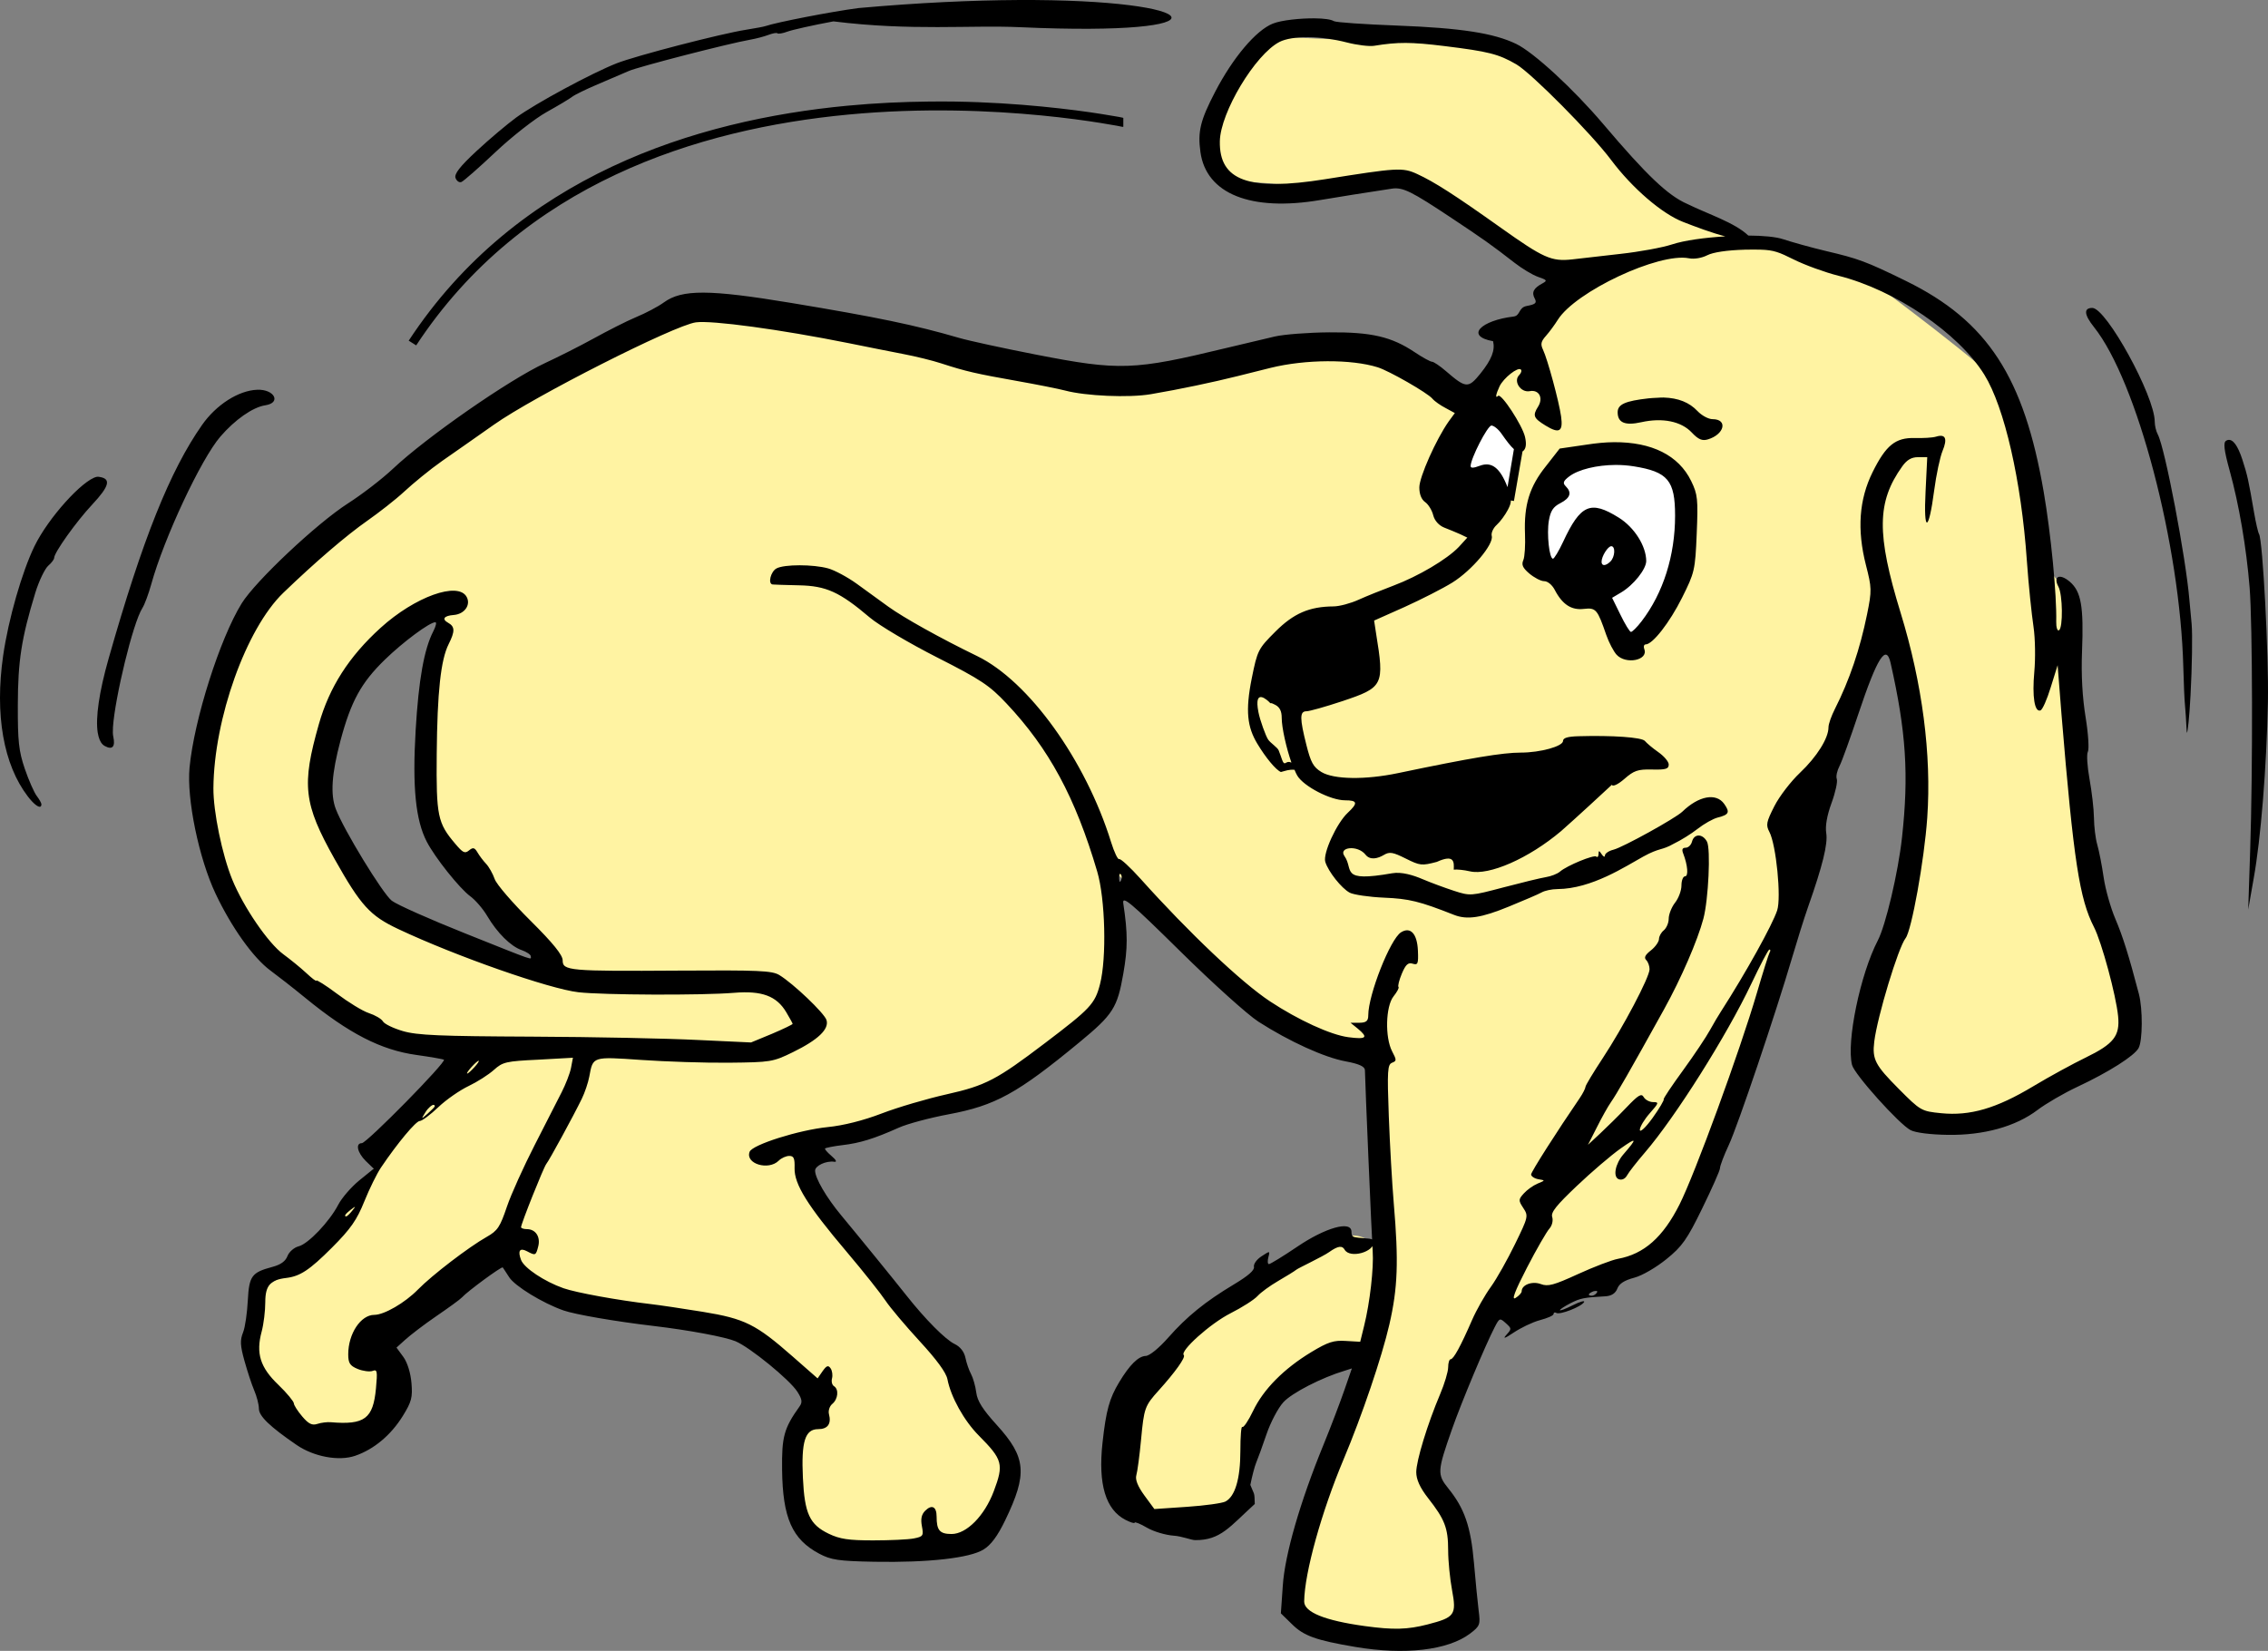
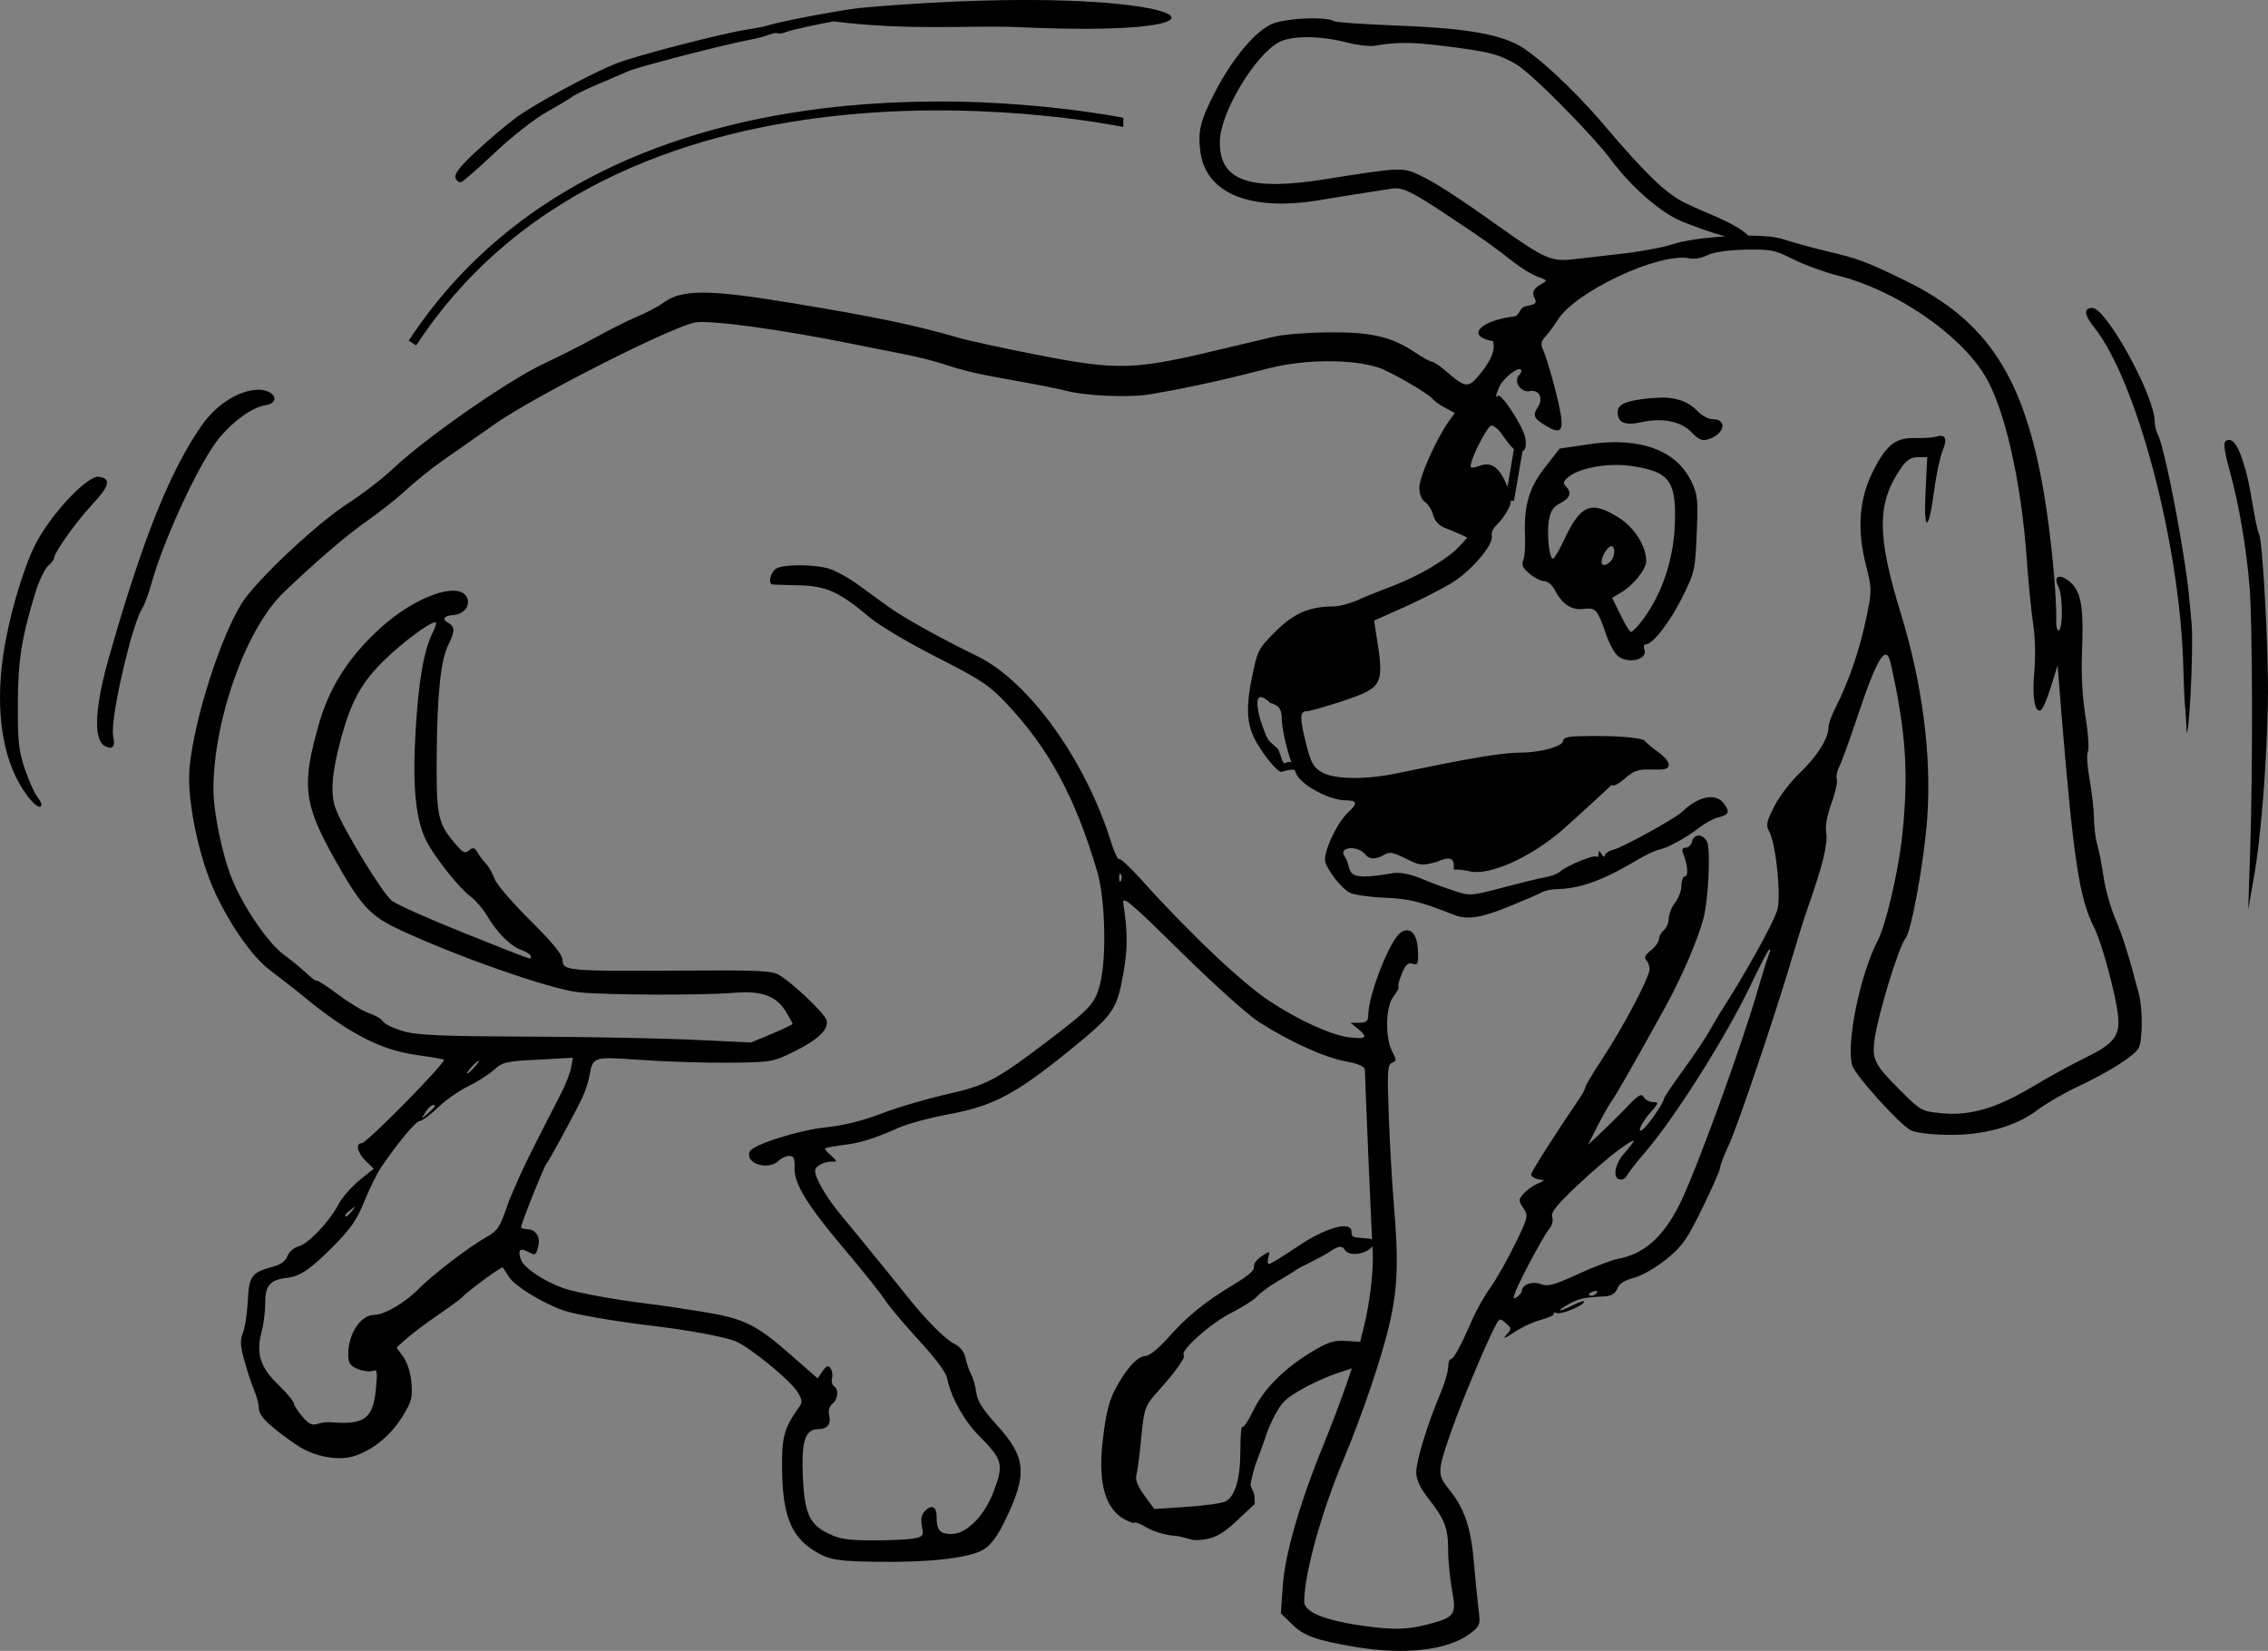
<svg xmlns="http://www.w3.org/2000/svg" xmlns:ns1="http://sodipodi.sourceforge.net/DTD/sodipodi-0.dtd" xmlns:ns2="http://www.inkscape.org/namespaces/inkscape" width="919.756" height="669.539" id="svg2" ns1:version="0.32" ns2:version="0.91 r13725" version="1.0" ns1:docname="dog-5.svg" ns2:output_extension="org.inkscape.output.svg.inkscape">
  <rect width="100%" height="100%" fill="#808080" stroke="none" />
  <defs id="defs4" />
  <ns1:namedview id="base" pagecolor="#ffffff" bordercolor="#666666" borderopacity="1.0" gridtolerance="10000" guidetolerance="10" objecttolerance="10" ns2:pageopacity="0.0" ns2:pageshadow="2" ns2:zoom="0.25722563" ns2:cx="-412.90516" ns2:cy="1119.1297" ns2:document-units="in" ns2:current-layer="layer1" width="8.5in" height="11in" units="in" showguides="true" ns2:guide-bbox="true" showgrid="false" fit-margin-top="0" fit-margin-left="0" fit-margin-right="0" fit-margin-bottom="0" />
  <g ns2:label="Layer 1" ns2:groupmode="layer" id="layer1" transform="translate(-96.139,3.352)">
    <g id="g4489" transform="translate(-1449.551,-177.23)">
-       <path ns2:connector-curvature="0" id="path4224" d="m 2058.944,188.626 -16.2,21.375 -6.188,23.175 8.325,13.95 34.425,2.475 32.288,-4.162 22.05,12.6 45.225,28.462 -4.95,12.938 -33.975,39.6 -45.562,-22.725 -84.938,13.275 -51.525,-8.438 -129.375,-24.188 -76.838,39.938 -99.9,78.975 -22.163,55.8 -0.675,42.413 18.562,40.612 45.225,33.75 39.038,13.613 1.012,9.45 -32.625,28.462 -5.963,15.75 -24.525,29.475 -17.887,11.588 -2.138,30.488 11.588,21.038 26.325,12.6 18.9,-15.75 -12.6,-26.325 55.8,-39.938 13.613,20.025 35.775,7.312 c 0,8e-5 -8.089,-10.446 45.225,6.975 4.123,1.347 29.475,27.788 29.475,27.788 l -5.287,22.05 4.275,35.775 52.538,7.425 22.163,-13.725 10.463,-25.312 c 0,1.1e-4 -29.402,-38.879 -28.35,-43.087 1.052,-4.208 -57.263,-70.537 -57.263,-70.537 l 1.462,-16.762 64.912,-18.675 53.888,-33.975 6.412,-55.688 26.325,26.212 37.8,34.763 26.325,7.312 15.863,10.575 c 1e-4,0 5.145,82.425 2.025,76.838 -6.313,-11.304 -15.412,-9.519 -15.412,-8.438 l -18.225,8.438 -48.375,31.5 -24.188,26.325 2.025,35.775 c 0,0 3.217,14.738 7.425,14.738 4.208,-7e-5 35.775,-2.138 35.775,-2.138 l 6.3,-31.5 22.05,-32.625 28.462,-1.125 -28.462,74.7 -5.175,27.45 17.887,9.45 30.488,4.162 22.05,-7.312 c 0,-7e-5 -5.254,-32.612 -3.15,-38.925 2.104,-6.313 -16.471,-21.144 -12.262,-24.3 4.208,-3.156 15.412,-43.087 15.412,-43.087 l 15.75,-27.337 c 0,-3e-5 15.777,4.169 21.038,1.012 5.261,-3.156 43.875,-22.05 43.875,-22.05 l 24.525,-49.5 36.9,-123.075 19.238,-64.237 11.25,-18.9 11.588,51.638 -3.15,51.525 -16.875,55.8 -0.675,24.413 c 0,0 25.942,23.89 30.15,22.837 4.208,-1.052 48.375,-15.75 48.375,-15.75 l 28.35,-22.05 -19.238,-70.2 -10.463,-83.475 3.825,-23.85 c 0,0 -12.673,-12.998 -13.725,-20.363 -1.052,-7.365 -13.95,-58.904 -13.95,-63.112 1e-4,-4.208 -53.663,-43.763 -53.663,-43.763 l -42.413,-14.062 -31.387,-11.25 -23.738,-21.375 -47.362,-47.25 -99.225,-4.275 z m -338.85,232.875 6.638,7.987 -7.763,35.212 -2.362,35.438 c 0,-7e-5 8.293,15.685 9.338,17.775 1.045,2.09 17.764,18.182 18.113,19.575 0.348,1.393 20.914,17.046 21.262,18.788 0.348,1.742 0.338,10.463 0.338,10.463 l -27.113,-6.638 -25.762,-11.137 -18.788,-13.275 -11.588,-25.762 -10.8,-19.8 17.438,-41.513 16.425,-17.1 14.625,-10.012 z" style="fill:#fff3a2;fill-opacity:1;fill-rule:evenodd;stroke:none;stroke-width:1px;stroke-linecap:butt;stroke-linejoin:miter;stroke-opacity:1" />
-       <path ns2:connector-curvature="0" id="path9077" d="m 2147.144,337.463 -14.963,30.712 25.425,7.65 4.162,-25.762 -14.625,-12.6 z m 66.938,22.387 -33.525,0.675 -1.688,0.675 -11.137,21.6 c 0,-3e-5 1.757,21.611 3.15,21.262 1.394,-0.348 28.238,17.1 28.238,17.1 l 5.513,13.838 12.6,-9.675 c 0,-1e-4 10.8,-20.185 10.8,-22.275 10e-5,-2.09 -1.8,-35.212 -1.8,-35.212 l -12.15,-7.987 z" style="fill:#ffffff;fill-opacity:1;fill-rule:evenodd;stroke:none;stroke-width:1px;stroke-linecap:butt;stroke-linejoin:miter;stroke-opacity:1" />
      <path ns2:connector-curvature="0" ns1:nodetypes="ccsssssssssssssssscsccssssssssssssccssssssssssssssssssssssscccssssssssssssscccsssssssssssssssssssssssssssssssssssscccssssscccssssssssssssssssssssssssssssccssscccscccsssssssssssssssssssssssssssssssssssssssssssssssssssssssssccssssccsssssscssssssssccsccssssssssccsssssccsssssssscccssssssssssscccssssssssssssssssssssssscccsssssssssssssssssssssssssssssssssssssssssssssssssscccssssssssssssssssssssssssssssssssssssssssssssscccssssssssssssssssssssssssssssssssssssscccsssssssssssssssssssssssssscccsssscccssssssccssssssssssscsssssssssssssssssssccsccssssssssssssscccsssscccsssssssssssssssccssssssssssccsssssssssssccssssssssccsccssccssscccsssscccccsssssssssssssccsssscccssssssssccsssssssssssssccssccsssssssssssscccsscsssssccsssccsssssssssssssssssscccssssssssssssssssssssssssscccsssccsssccsssccsssc" id="path2274" d="m 1958.257,173.888 c -18.005,0.103 -39.578,1.035 -64.463,3.263 -10.9,1.429 -33.106,5.744 -37.688,7.312 -0.713,0.244 -4.197,0.906 -7.763,1.462 -10.245,1.6 -44.689,10.535 -52.538,13.613 -10.211,4.004 -33.235,16.456 -40.837,22.05 -3.565,2.623 -10.744,8.637 -15.975,13.5 -6.993,6.5 -9.187,9.427 -8.55,11.025 0.477,1.195 1.483,1.91 2.362,1.575 0.88,-0.335 7.111,-5.799 13.838,-12.15 6.727,-6.351 16.065,-13.621 20.7,-16.2 4.635,-2.579 9.281,-5.35 10.35,-6.188 1.07,-0.838 5.715,-3.103 10.35,-5.062 4.635,-1.959 10.362,-4.403 12.6,-5.4 3.877,-1.727 40.537,-11.189 49.275,-12.713 2.281,-0.398 5.566,-1.253 7.312,-1.913 1.746,-0.66 3.382,-1.004 3.712,-0.675 0.331,0.329 2.171,0.035 4.05,-0.675 1.879,-0.71 10.294,-2.605 18.675,-4.162 31.809,3.943 55.36,1.436 75.825,2.362 86.873,3.932 76.784,-11.472 -1.238,-11.025 z m 120.713,7.425 c -5.949,-0.051 -13.541,0.723 -17.1,2.138 -6.859,2.727 -16.202,13.831 -23.4,27.675 -6.007,11.553 -7.115,16.086 -5.963,24.413 2.349,16.973 20.448,24.227 48.6,19.462 6.467,-1.094 19.334,-3.164 29.025,-4.612 4.485,-0.671 7.957,1.109 24.075,11.812 12.703,8.436 16.298,10.95 25.65,18.225 3.008,2.34 7.312,4.958 9.562,5.737 3.7,1.282 3.884,1.508 1.688,2.7 -3.492,1.895 -4.381,3.581 -3.038,6.075 0.972,1.805 0.353,2.364 -3.263,3.038 -3.37,0.628 -2.522,3.948 -5.287,4.275 -13.107,1.548 -19.953,7.905 -8.325,10.012 0.85,3.651 -0.535,7.381 -5.175,13.162 -4.917,6.041 -5.837,5.974 -14.062,-1.125 -2.342,-2.022 -4.86,-3.712 -5.513,-3.712 -0.652,8e-5 -3.763,-1.671 -6.975,-3.825 -9.446,-6.334 -17.605,-8.234 -34.763,-8.1 -8.321,0.065 -18.248,0.817 -22.05,1.688 -3.802,0.871 -12.487,2.925 -19.462,4.612 -37.834,9.156 -43.464,9.346 -77.513,2.7 -13.192,-2.575 -27.128,-5.605 -31.05,-6.75 -17.786,-5.191 -33.213,-8.394 -68.062,-14.175 -33.267,-5.518 -44.35,-5.549 -51.638,-0.225 -2.345,1.713 -7.389,4.36 -11.25,5.963 -3.861,1.602 -11.672,5.601 -17.438,8.775 -5.766,3.174 -14.584,7.586 -19.575,9.9 -14.624,6.78 -48.08,30.071 -61.538,42.75 -4.648,4.38 -12.89,10.648 -18.225,14.062 -12.828,8.211 -37.631,31.62 -43.2,40.612 -8.837,14.267 -19.291,47.143 -21.15,66.6 -1.211,12.67 3.786,36.84 10.575,51.188 6.421,13.57 15.259,26.008 22.275,31.163 2.738,2.012 9.071,6.94 14.062,11.025 17.748,14.525 30.802,21.194 45.112,23.175 5.853,0.81 10.876,1.726 11.137,1.913 1.177,0.839 -31.284,33.845 -33.3,33.862 -2.659,0.023 -1.822,3.825 1.575,7.2 l 3.263,3.15 -5.963,4.838 c -3.233,2.662 -7.022,7.06 -8.438,9.787 -3.544,6.831 -12.175,15.899 -16.087,16.875 -1.782,0.444 -3.843,2.221 -4.5,3.938 -0.807,2.109 -2.722,3.49 -6.075,4.388 -8.404,2.249 -9.482,3.6 -10.012,13.613 -0.262,4.96 -1.059,10.812 -1.913,12.938 -1.265,3.151 -1.202,5.285 0.562,11.588 1.191,4.251 2.934,9.598 3.938,11.925 1.003,2.327 1.913,5.725 1.913,7.425 0,3.037 4.41,7.278 15.3,14.738 6.958,4.767 17.074,6.669 23.738,4.388 7.613,-2.606 14.504,-8.374 19.35,-16.2 3.557,-5.744 3.966,-7.54 3.487,-13.275 -0.332,-3.98 -1.597,-8.251 -3.263,-10.575 l -2.812,-3.825 3.487,-3.15 c 1.933,-1.77 7.608,-6.148 12.6,-9.562 4.991,-3.415 9.749,-6.845 10.463,-7.65 2.094,-2.363 16.146,-12.7 16.538,-12.15 0.197,0.277 1.422,2.082 2.587,3.938 2.254,3.589 13.556,10.522 22.05,13.5 4.748,1.665 21.177,4.487 36.562,6.3 14.298,1.684 29.031,4.453 33.188,6.188 5.808,2.425 21.942,15.559 25.087,20.475 1.969,3.076 2.09,4.299 0.9,5.963 -6.364,8.899 -7.244,12.348 -7.088,25.65 0.23,19.62 4.104,28.273 15.075,34.087 4.713,2.498 7.729,3.001 22.387,3.263 21.861,0.39 38.576,-1.489 44.212,-4.95 2.998,-1.841 5.667,-5.381 8.775,-11.812 9.149,-18.933 8.579,-25.54 -3.375,-38.7 -5.726,-6.304 -7.896,-9.729 -8.325,-13.162 -0.32,-2.561 -1.317,-6.02 -2.138,-7.537 -0.82,-1.517 -1.811,-4.399 -2.25,-6.525 -0.511,-2.481 -2.115,-4.539 -4.388,-5.625 -3.741,-1.789 -11.893,-10.018 -19.462,-19.575 -5.489,-6.929 -18.889,-23.403 -26.55,-32.625 -6.012,-7.238 -10.575,-15.054 -10.575,-18.113 -10e-5,-2 4.473,-4.087 7.763,-3.6 1.207,0.179 0.799,-0.722 -1.125,-2.362 -1.706,-1.454 -2.866,-2.784 -2.587,-3.038 0.279,-0.254 3.463,-0.923 7.088,-1.35 6.941,-0.817 12.648,-2.523 22.837,-7.088 3.398,-1.522 12.482,-3.972 20.137,-5.4 18.96,-3.538 27.883,-8.43 52.987,-29.137 13.768,-11.357 15.457,-14.026 17.887,-27.9 1.822,-10.401 1.839,-16.268 0,-28.462 -0.508,-3.371 2.657,-0.782 23.175,19.462 13.031,12.858 27.26,25.667 31.613,28.462 12.526,8.045 26.764,14.506 35.325,16.087 5.667,1.047 7.857,2.144 7.875,3.6 0.061,4.871 2.774,68.223 3.15,73.463 0.474,6.611 -1.123,20.811 -3.487,30.262 l -1.575,6.412 -5.85,-0.338 c -4.847,-0.322 -7.207,0.424 -13.95,4.5 -11.201,6.771 -19.463,15.144 -23.625,23.85 -1.937,4.052 -3.935,6.975 -4.388,6.525 -0.453,-0.45 -0.787,3.865 -0.787,9.675 0,11.34 -2.131,18.548 -6.075,20.587 -1.308,0.677 -8.259,1.641 -15.525,2.138 l -13.275,0.9 -4.05,-5.513 c -2.711,-3.719 -3.785,-6.466 -3.263,-8.213 0.429,-1.432 1.304,-7.91 1.913,-14.4 1.209,-12.877 1.482,-13.69 7.2,-20.025 6.52,-7.224 11.006,-13.413 10.125,-14.287 -1.657,-1.647 10.77,-12.825 19.012,-16.988 4.635,-2.341 9.56,-5.486 10.912,-6.975 1.353,-1.489 5.054,-4.17 8.325,-6.075 3.271,-1.905 6.701,-4.006 7.425,-4.612 0.724,-0.607 10.765,-5.341 13.229,-7.094 3.82,-2.716 5.396,-2.672 6.328,-1.015 2.099,3.728 12.192,0.951 11.784,-3.26 -0.141,-1.453 -2.424,-1.172 -6.075,-1.575 -2.169,-0.239 -2.925,-0.342 -2.925,-2.362 0,-4.964 -11.055,-1.401 -21.779,5.856 -5.844,3.954 -11.144,7.2 -11.7,7.2 -0.556,0 -0.62,-1.31 -0.225,-2.812 0.706,-2.682 0.617,-2.57 -2.812,-0.338 -1.933,1.259 -3.274,3.13 -3.038,4.275 0.285,1.383 -2.438,3.694 -8.1,7.088 -11.705,7.016 -19.154,13.082 -26.663,21.6 -3.727,4.228 -7.546,7.364 -9.113,7.425 -3.016,0.118 -6.523,3.581 -10.8,10.688 -3.928,6.527 -5.304,11.346 -6.75,24.637 -1.822,16.753 1.282,27.024 9.338,31.163 2.033,1.045 3.712,1.568 3.712,1.125 0,-0.442 2.276,0.454 4.95,2.025 2.674,1.571 7.558,3.034 10.912,3.263 3.355,0.229 7.064,1.785 8.662,1.8 10.368,0.097 14.055,-5.47 24.184,-14.655 -0.143,-5.113 -0.086,-3.332 -1.797,-7.733 0.702,-3.543 1.754,-7.583 2.362,-9 0.608,-1.417 2.521,-6.635 4.162,-11.475 1.642,-4.839 4.697,-10.673 6.862,-13.05 3.45,-3.786 15.5,-9.987 24.975,-12.825 l 2.812,-0.9 -3.038,8.775 c -1.669,4.821 -5.505,14.947 -8.55,22.387 -9.441,23.066 -15.606,44.423 -16.425,56.925 l -0.787,11.25 4.5,4.388 c 4.758,4.728 9.625,6.512 25.65,9.225 20.025,3.39 37.581,1.385 46.575,-5.4 4.084,-3.081 4.212,-3.706 3.487,-9.338 -0.422,-3.282 -1.26,-12.022 -1.913,-19.462 -1.291,-14.731 -3.877,-22.026 -10.35,-30.038 -4.637,-5.74 -4.519,-7.023 1.462,-24.075 3.894,-11.1 13.626,-34.293 17.325,-41.4 1.948,-3.743 2.083,-3.749 4.5,-1.575 2.4,2.158 2.404,2.306 0.225,4.725 -1.587,1.76 -0.675,1.515 2.925,-0.9 2.845,-1.909 7.649,-4.255 10.688,-5.062 3.038,-0.807 5.513,-1.872 5.513,-2.475 -1e-4,-0.603 0.487,-0.841 1.125,-0.45 1.425,0.875 10.05,-2.458 11.25,-4.388 0.48,-0.771 -1.573,-0.246 -4.5,1.238 -2.927,1.484 -5.287,2.376 -5.287,2.025 -10e-5,-0.351 1.961,-1.623 4.275,-2.812 3.976,-2.043 5.481,-2.325 14.175,-2.812 2.433,-0.136 4.084,-1.179 4.838,-3.15 0.768,-2.006 2.872,-3.327 6.862,-4.388 3.278,-0.871 8.91,-4.187 13.05,-7.537 6.353,-5.142 8.328,-7.901 14.512,-20.587 3.92,-8.041 7.2,-15.36 7.2,-16.312 8e-4,-0.953 1.609,-5.198 3.6,-9.45 3.563,-7.607 18.982,-53.247 25.65,-75.938 1.874,-6.377 4.777,-15.74 6.525,-20.7 5.796,-16.448 8.031,-25.415 7.312,-29.812 -0.452,-2.766 0.296,-7.132 2.138,-12.15 1.577,-4.298 2.546,-8.73 2.138,-9.787 -0.408,-1.057 0.134,-3.384 1.125,-5.287 0.99,-1.904 4.398,-11.429 7.65,-21.15 7.673,-22.936 11.259,-28.498 13.05,-20.587 6.28,27.741 7.437,45.338 4.612,70.875 -1.576,14.253 -6.623,35.545 -9.787,41.625 -7.141,13.722 -12.819,41.183 -10.463,50.513 0.966,3.826 19.09,24.012 23.738,26.438 2.02,1.054 8.066,1.814 15.188,1.913 14.495,0.2 27.421,-3.36 36.337,-10.125 3.321,-2.52 10.57,-6.753 16.087,-9.338 12.852,-6.02 23.164,-12.597 24.863,-15.75 1.639,-3.044 1.715,-15.829 0.113,-21.938 -4.088,-15.586 -6.54,-23.417 -9.562,-30.488 -1.883,-4.406 -4.026,-11.957 -4.725,-16.762 -0.699,-4.806 -1.859,-10.8 -2.587,-13.275 -0.728,-2.475 -1.312,-7.365 -1.35,-10.912 -0.038,-3.547 -0.884,-10.672 -1.8,-15.75 -0.915,-5.078 -1.236,-10.029 -0.675,-11.025 0.561,-0.996 0.192,-7.27 -0.9,-13.95 -1.303,-7.968 -1.84,-17.139 -1.462,-26.663 0.724,-18.276 -0.347,-24.416 -4.95,-28.35 -4.081,-3.488 -6.922,-2.263 -4.612,2.025 1.726,3.205 1.9,16.634 0.225,17.663 -0.663,0.407 -1.177,-1.173 -1.125,-3.487 0.25,-10.941 -2.165,-35.643 -5.062,-52.538 -7.998,-46.632 -22.78,-69.404 -55.8,-85.612 -16.419,-8.06 -19.53,-9.111 -32.4,-12.15 -6.298,-1.487 -14.146,-3.707 -17.55,-4.838 -2.846,-0.945 -8.099,-1.435 -14.062,-1.462 -5.534,-5.293 -16.252,-8.643 -24.75,-12.825 -7.819,-3.402 -16.375,-11.513 -34.087,-32.4 -12.028,-14.184 -28.184,-29.078 -35.325,-32.513 -9.08,-4.368 -22.384,-6.443 -48.263,-7.425 -13.192,-0.501 -24.798,-1.273 -25.65,-1.8 -1.138,-0.704 -4.08,-1.094 -7.65,-1.125 z m -2.7,7.65 c 4.922,0.048 10.508,0.81 15.637,2.138 4.113,1.064 9.11,1.663 11.025,1.35 9.692,-1.581 15.028,-1.557 28.575,0.113 17.745,2.188 21.884,3.201 29.137,7.425 6.057,3.527 30.48,28.165 38.362,38.7 8.638,11.543 20.708,21.892 29.25,25.2 5.032,1.949 11.676,4.473 17.1,5.85 -8.294,0.495 -16.616,1.619 -21.6,3.263 -3.922,1.294 -13.325,3 -20.812,3.825 -7.488,0.825 -16.348,1.879 -19.688,2.25 -8.442,0.938 -11.706,-0.594 -28.913,-12.825 -18.76,-13.336 -26.964,-18.607 -33.975,-21.825 -5.918,-2.716 -8.134,-2.523 -37.35,2.138 -30.959,4.939 -42.932,0.557 -42.638,-15.412 0.216,-11.682 14.345,-35.217 24.188,-40.275 2.519,-1.294 6.778,-1.96 11.7,-1.913 z m -153.9,26.1 c -10.465,0.106 -21.567,0.597 -33.075,1.688 -61.376,5.818 -133.925,28.381 -177.863,95.287 l 3.038,1.913 c 43.144,-65.698 114.389,-87.839 175.162,-93.6 30.387,-2.88 58.116,-1.627 78.3,0.338 10.092,0.982 18.257,2.122 23.962,3.038 2.853,0.458 5.108,0.843 6.638,1.125 0.765,0.141 1.278,0.26 1.688,0.338 0.205,0.039 0.441,0.09 0.562,0.113 0.06,0.011 0.06,-0.008 0.113,0 0.026,0.004 0.074,-0.005 0.113,0 0.039,0.005 0.221,0 0.225,0 l 0,-3.6 c -0.097,-0.018 -0.181,-0.083 -0.338,-0.113 -0.408,-0.077 -0.912,-0.195 -1.688,-0.338 -1.55,-0.286 -3.866,-0.662 -6.75,-1.125 -5.768,-0.926 -14.01,-2.047 -24.188,-3.038 -10.177,-0.991 -22.294,-1.827 -35.663,-2.025 -3.342,-0.05 -6.749,-0.035 -10.238,0 z m 330.863,60.075 c 2.65,-0.069 4.78,-0.048 6.525,0 5.235,0.144 7.447,1.024 13.275,3.938 4.603,2.301 12.792,5.272 18.225,6.638 23.005,5.783 48.711,23.252 59.175,40.163 8.17,13.203 14.972,43.043 17.212,75.263 0.69,9.92 1.97,22.01 2.7,26.887 0.73,4.877 0.808,13.066 0.338,18.225 -0.934,10.238 0.107,16.534 2.475,15.75 0.831,-0.275 2.663,-4.425 4.162,-9.338 l 2.812,-9 1.575,20.025 c 4.921,59.533 7.329,74.813 13.162,86.175 3.13,6.096 8.957,27.694 9.787,36.112 0.793,8.048 -1.708,11.254 -13.275,16.875 -4.855,2.359 -14.376,7.516 -21.15,11.588 -14.984,9.005 -25.638,12.086 -37.35,10.912 -8.019,-0.804 -8.335,-0.973 -17.212,-9.9 -9.543,-9.596 -10.78,-11.92 -9.9,-19.125 1.239,-10.143 9.742,-38.209 12.713,-41.962 2.393,-3.024 7.565,-31.5 8.775,-48.825 1.794,-25.681 -2.01,-54.493 -10.8,-83.138 -9.821,-32.003 -9.659,-44.979 0.675,-59.4 1.912,-2.668 3.784,-3.712 6.412,-3.712 l 3.712,0 -0.675,13.838 c -0.888,17.049 1.233,16.835 3.487,-0.338 0.837,-6.377 2.389,-13.597 3.375,-15.975 2.127,-5.128 1.221,-7.018 -2.587,-5.85 -1.524,0.468 -5.408,0.643 -8.662,0.562 -7.824,-0.193 -11.677,2.893 -17.1,13.838 -5.484,11.068 -6.37,23.324 -2.7,37.688 2.343,9.171 2.445,10.242 0.45,20.025 -2.86,14.025 -7.123,26.65 -13.05,38.362 -1.356,2.679 -2.587,6.002 -2.587,7.425 0,4.391 -4.667,11.9 -11.588,18.45 -3.637,3.442 -8.312,9.488 -10.35,13.5 -3.28,6.455 -3.513,7.635 -2.025,10.463 2.761,5.248 4.87,26.657 3.15,31.837 -1.969,5.927 -12.642,25.194 -22.837,41.062 -0.884,1.376 -2.895,4.681 -4.388,7.425 -1.493,2.744 -6.384,10.093 -10.912,16.312 -4.528,6.219 -8.126,11.563 -7.875,11.812 0.251,0.249 -1.706,3.65 -4.5,7.537 -2.863,3.983 -5.175,6.073 -5.175,4.838 0,-1.206 1.837,-4.245 4.05,-6.75 3.671,-4.155 3.779,-4.5 1.35,-4.5 -1.465,4e-5 -3.207,-0.927 -3.825,-2.025 -0.919,-1.632 -2.145,-0.894 -6.975,4.162 -3.248,3.401 -8.134,8.207 -10.8,10.688 l -4.838,4.5 3.6,-7.088 c 1.953,-3.897 4.489,-8.466 5.737,-10.238 2.217,-3.146 7.545,-12.408 21.488,-37.575 7.014,-12.66 13.607,-27.927 15.975,-36.788 2.047,-7.661 3.035,-28.355 1.462,-31.275 -1.772,-3.289 -5.206,-3.303 -6.075,0 -0.373,1.417 -1.525,2.475 -2.587,2.475 -1.31,-3e-5 -1.607,0.721 -1.012,2.25 1.882,4.834 2.226,9.338 0.787,9.338 -0.802,-7e-5 -1.462,1.682 -1.462,3.712 0,2.03 -1.161,5.173 -2.587,6.975 -1.426,1.802 -2.587,4.775 -2.587,6.525 0,1.75 -0.956,3.843 -2.025,4.725 -1.07,0.882 -1.913,2.436 -1.913,3.487 -1e-4,1.051 -1.429,3.179 -3.263,4.612 -2.371,1.853 -2.9,2.956 -1.913,3.938 0.764,0.759 1.35,2.438 1.35,3.712 0,3.242 -10.682,23.459 -19.012,36.112 -3.836,5.827 -6.975,11.027 -6.975,11.588 0,0.561 -1.048,2.693 -2.362,4.612 -9.028,13.184 -19.688,29.869 -19.688,30.938 0,0.702 1.321,1.635 2.925,1.913 2.906,0.502 2.891,0.435 -0.338,1.8 -1.783,0.754 -4.208,2.499 -5.513,3.938 -2.234,2.465 -2.274,2.856 -0.225,5.963 2.111,3.202 1.986,3.646 -3.375,14.625 -3.036,6.218 -7.399,14.032 -9.787,17.325 -2.389,3.293 -5.845,9.352 -7.65,13.5 -4.638,10.66 -7.501,15.862 -8.662,15.863 -0.551,-3e-5 -1.012,1.47 -1.012,3.263 0,1.793 -1.479,6.702 -3.263,10.912 -5.159,12.18 -9.675,27.02 -9.675,31.613 0,2.929 1.455,6.257 4.838,10.575 6.705,8.557 8.1,12.044 8.1,21.15 0,4.314 0.734,11.552 1.575,16.087 1.863,10.047 1.159,11.099 -9.9,13.95 -8.189,2.112 -13.867,2.258 -25.425,0.675 -16.285,-2.231 -24.688,-5.654 -24.637,-10.012 0.134,-11.638 7.101,-36.509 15.975,-57.6 7.475,-17.765 15.5,-41.379 18.562,-54.675 3.43,-14.895 3.797,-25.649 1.8,-49.05 -0.696,-8.149 -1.601,-24.135 -2.025,-35.55 -0.682,-18.391 -0.511,-20.89 1.35,-21.6 1.908,-0.727 1.808,-1.139 0,-4.612 -2.949,-5.667 -2.63,-18.242 0.562,-22.275 1.403,-1.772 2.368,-3.485 2.025,-3.825 -0.342,-0.341 0.245,-2.772 1.35,-5.4 1.549,-3.683 2.551,-4.629 4.388,-4.05 2.104,0.664 2.365,0.079 2.138,-5.287 -0.292,-6.881 -3.02,-9.834 -6.862,-7.425 -4.365,2.735 -13.275,25.337 -13.275,33.638 0,2.297 -0.778,3.004 -3.6,3.038 l -3.6,0 2.925,2.362 c 4.396,3.644 3.592,4.465 -3.825,3.487 -7.178,-0.946 -20.298,-6.975 -31.725,-14.512 -11.57,-7.631 -32.974,-27.918 -52.425,-49.612 -4.346,-4.848 -8.261,-8.416 -8.775,-8.1 -0.514,0.316 -2.009,-2.82 -3.263,-6.862 -10.317,-33.265 -33.406,-65.336 -54.337,-75.487 -14.974,-7.262 -29.863,-15.598 -36,-20.025 -3.146,-2.269 -8.846,-6.421 -12.713,-9.225 -3.866,-2.804 -9.148,-5.596 -11.7,-6.3 -6.064,-1.674 -17.745,-1.691 -20.925,0 -2.395,1.273 -3.611,6.279 -1.575,6.525 0.535,0.065 5.339,0.225 10.688,0.338 11.02,0.232 16.423,2.647 28.688,13.05 3.808,3.23 16.094,10.493 27.337,16.2 17.879,9.076 21.25,11.372 28.125,18.675 17.189,18.259 27.912,38.04 36.788,68.175 3.273,11.115 3.869,35.011 1.125,45.675 -2.057,7.996 -3.928,9.931 -22.275,23.85 -19.554,14.835 -23.968,17.238 -39.938,20.812 -7.874,1.763 -19.747,5.238 -26.325,7.763 -7.533,2.891 -15.597,4.889 -21.825,5.513 -11.75,1.177 -30.616,7.143 -31.725,10.012 -1.879,4.867 7.63,7.756 11.812,3.6 1.069,-1.063 2.991,-1.913 4.275,-1.913 1.864,8e-5 2.241,1.016 2.138,4.95 -0.173,6.556 5.337,15.319 21.15,33.975 6.843,8.073 13.893,17.001 15.75,19.8 1.857,2.799 8.102,10.191 13.838,16.425 6.858,7.453 10.729,12.7 11.25,15.412 1.381,7.184 6.734,16.82 12.713,22.837 9.722,9.786 10.205,11.646 6.075,22.613 -3.762,9.99 -11.059,17.325 -17.1,17.325 -4.844,1.1e-4 -6.075,-1.505 -6.075,-7.088 0,-4.026 -1.953,-5.006 -4.612,-2.362 -1.531,1.521 -1.905,3.357 -1.35,6.3 0.726,3.845 0.522,4.198 -3.263,4.95 -2.243,0.446 -9.72,0.788 -16.538,0.787 -9.945,8e-5 -13.482,-0.527 -18,-2.7 -7.755,-3.73 -9.78,-8.177 -10.463,-22.725 -0.685,-14.611 0.852,-19.688 6.188,-19.688 3.862,4e-5 5.428,-2.12 4.388,-6.075 -0.359,-1.364 0.226,-3.235 1.35,-4.162 2.343,-1.933 2.741,-5.931 0.675,-7.2 -0.775,-0.476 -1.119,-1.891 -0.787,-3.15 0.332,-1.259 0.095,-3.086 -0.562,-4.05 -0.954,-1.399 -1.636,-1.179 -3.263,1.125 l -2.025,2.925 -10.125,-8.887 c -14.909,-13.076 -19.297,-15.304 -36.45,-18.113 -8.095,-1.325 -17.697,-2.735 -21.262,-3.15 -13.146,-1.529 -30.051,-4.603 -35.212,-6.412 -7.711,-2.703 -15.965,-8.196 -17.212,-11.475 -1.432,-3.763 -0.511,-5.076 2.475,-3.487 3.361,1.787 3.547,1.748 4.5,-2.025 0.978,-3.873 -1.068,-6.975 -4.612,-6.975 -1.339,8e-5 -2.362,-0.406 -2.362,-0.787 -10e-5,-1.367 9.154,-24.312 10.238,-25.65 1.22,-1.506 10.924,-19.314 14.4,-26.438 1.21,-2.48 2.578,-6.52 3.038,-9 1.52,-8.194 1.139,-8.126 21.038,-6.75 9.905,0.685 25.896,1.226 35.55,1.125 16.948,-0.177 17.854,-0.297 25.988,-4.275 10.186,-4.983 14.791,-9.361 13.613,-13.05 -0.896,-2.806 -13.484,-14.805 -19.125,-18.225 -2.965,-1.798 -8.425,-2.011 -40.837,-1.8 -44.517,0.29 -47.025,0.061 -47.025,-4.162 0,-2.151 -3.854,-6.957 -13.05,-16.087 -7.177,-7.127 -13.739,-14.669 -14.512,-16.875 -0.774,-2.206 -2.347,-4.992 -3.487,-6.188 -1.141,-1.196 -2.7,-3.263 -3.487,-4.612 -1.188,-2.035 -1.84,-2.146 -3.487,-0.787 -1.671,1.378 -2.497,0.853 -5.513,-2.7 -7.183,-8.465 -7.766,-11.218 -7.537,-36.45 0.227,-25.083 1.625,-38.151 4.838,-44.55 2.624,-5.226 2.567,-7.11 -0.225,-8.662 -2.663,-1.481 -1.658,-2.857 2.25,-3.15 4.383,-0.328 7.041,-4.057 5.287,-7.312 -3.461,-6.427 -21.02,-0.078 -34.875,12.488 -12.896,11.695 -20.811,24.101 -25.087,39.15 -7.008,24.664 -6.242,32.148 6.412,54.675 10.624,18.914 14.383,22.984 25.762,28.35 23.517,11.089 61.435,24.332 73.125,25.65 9.99,1.127 49.828,1.317 63.112,0.225 11.241,-0.924 17.22,1.256 21.15,7.875 1.416,2.385 2.587,4.491 2.587,4.725 0,0.234 -3.801,2.092 -8.438,4.05 l -8.438,3.487 -21.712,-1.012 c -11.944,-0.605 -42.092,-1.242 -67.05,-1.35 -37.417,-0.162 -46.612,-0.547 -52.425,-2.25 -3.877,-1.136 -7.515,-2.899 -8.1,-3.938 -0.585,-1.039 -3.185,-2.538 -5.737,-3.375 -2.553,-0.837 -8.365,-4.436 -12.938,-7.875 -4.573,-3.439 -8.325,-5.753 -8.325,-5.287 0,0.465 -1.845,-0.994 -4.162,-3.15 -2.317,-2.156 -6.478,-5.518 -9.225,-7.537 -6.161,-4.53 -16.128,-19.081 -20.7,-30.262 -4.115,-10.063 -7.725,-27.659 -7.65,-37.125 0.222,-28.126 13.249,-64.667 28.35,-79.2 13.213,-12.716 25.587,-23.294 34.087,-29.25 4.551,-3.188 11.356,-8.464 14.963,-11.812 3.607,-3.349 10.463,-8.992 15.3,-12.375 4.837,-3.383 14.321,-9.983 21.038,-14.738 16.181,-11.455 73.111,-40.311 81.9,-41.513 6.479,-0.886 33.995,2.82 61.987,8.438 7.131,1.431 17.058,3.443 22.05,4.388 4.991,0.945 11.959,2.657 15.525,3.825 9.878,3.235 14.303,4.213 30.488,7.088 8.2,1.456 17.099,3.219 19.8,3.938 8.207,2.183 25.73,2.978 34.65,1.462 11.777,-2.001 25.191,-4.836 35.1,-7.312 4.635,-1.159 10.648,-2.671 13.5,-3.375 14.135,-3.49 32.715,-3.579 43.425,-0.225 4.64,1.453 20.209,10.374 22.163,12.713 0.907,1.086 3.361,2.777 5.4,3.825 l 3.712,2.025 -2.475,3.375 c -5.116,7.255 -11.925,22.561 -11.925,26.775 0,2.768 0.851,4.895 2.362,5.963 1.311,0.926 2.771,3.315 3.263,5.287 0.555,2.231 2.305,4.189 4.5,5.062 1.942,0.773 4.909,1.954 6.525,2.7 l 2.812,1.35 -3.487,3.825 c -4.84,5.035 -16.389,11.849 -26.438,15.637 -4.542,1.713 -10.966,4.277 -14.175,5.737 -3.209,1.461 -7.767,2.685 -10.125,2.7 -9.853,0.065 -16.212,2.819 -23.625,10.238 -6.947,6.952 -7.269,7.522 -9.562,18.9 -2.685,13.318 -1.779,19.835 2.25,26.55 3.376,5.626 7.491,10.621 9.562,11.475 2.069,-0.527 3.206,-1.074 5.513,-0.9 0.395,0.931 0.759,1.747 1.125,2.362 2.589,4.356 13.498,10.012 19.35,10.012 5.107,8e-5 5.358,1.111 1.125,5.062 -4.51,4.21 -10.151,16.508 -9.113,19.913 1.207,3.957 6.6,10.733 9.9,12.488 1.547,0.823 7.861,1.767 13.95,2.025 10.12,0.429 14.324,1.441 28.35,6.975 5.362,2.116 11.122,1.205 22.275,-3.375 6.04,-2.48 12.037,-5.029 13.275,-5.737 1.238,-0.708 4.085,-1.34 6.412,-1.35 13.878,-0.089 27.608,-9.221 34.763,-13.162 6.885,-3.793 7.35,-2.343 12.488,-5.287 2.689,-1.274 6.999,-3.946 9.562,-5.963 2.563,-2.017 6.287,-4.132 8.213,-4.612 4.577,-1.142 4.963,-2.143 2.587,-5.513 -3.243,-4.601 -10.338,-3.295 -16.988,3.15 -2.727,2.643 -24.124,14.479 -27.9,15.412 -1.961,0.485 -3.477,1.554 -3.487,2.362 -0.012,0.809 -0.658,0.5 -1.35,-0.562 -1.035,-1.591 -1.221,-1.503 -1.238,0 -0.011,1.004 -0.478,1.432 -0.9,1.012 -0.908,-0.902 -11.94,3.653 -14.738,6.075 -1.07,0.926 -3.598,1.904 -5.737,2.25 -2.139,0.346 -9.887,2.231 -17.212,4.162 -13.159,3.47 -13.441,3.534 -20.137,1.35 -3.728,-1.216 -9.458,-3.336 -12.713,-4.725 -3.636,-1.552 -8.388,-3.042 -12.262,-2.362 -21.528,3.776 -15.415,-1.383 -19.35,-6.975 -2.562,-3.64 5.358,-4.613 8.55,-0.562 1.892,2.402 5.05,1.53 7.425,0.113 2.32,-1.384 3.656,-1.154 8.887,1.462 5.772,2.887 6.515,2.958 12.6,1.35 7.317,-3.33 6.98,0.244 6.862,3.15 1.248,-0.175 4.207,0.133 6.525,0.675 7.793,1.82 23.86,-5.204 37.013,-16.312 5.462,-4.779 18.409,-16.737 20.587,-18.788 0.291,0.868 2.432,-0.067 5.062,-2.362 3.853,-3.361 5.389,-3.973 11.25,-3.825 5.583,0.141 6.75,-0.248 6.75,-2.025 0,-1.192 -1.957,-3.446 -4.275,-5.062 -2.318,-1.616 -4.687,-3.646 -5.4,-4.5 -1.241,-1.487 -13.183,-2.313 -27,-1.913 -4.288,0.124 -6.188,0.673 -6.188,1.913 0,2.151 -9.167,4.725 -17.1,4.725 -7.372,0 -20.102,2.105 -49.837,8.325 -13.221,2.766 -26.004,2.607 -31.05,-0.45 -3.308,-2.005 -4.317,-3.96 -6.075,-10.912 -2.735,-10.821 -2.781,-13.725 0,-13.725 1.208,1.1e-4 7.715,-1.826 14.4,-4.05 16.886,-5.617 17.258,-6.479 13.838,-27.562 l -0.787,-5.175 12.375,-5.513 c 6.795,-3.082 15.488,-7.499 19.35,-9.9 7.936,-4.933 16.854,-15.559 15.975,-18.9 -0.319,-1.21 0.603,-3.221 2.025,-4.5 1.422,-1.279 3.44,-4.038 4.5,-6.075 0.835,-1.603 1.219,-2.621 1.238,-3.825 l 1.238,0.225 3.487,-20.137 c 0.064,-0.044 0.162,-0.06 0.225,-0.113 1.183,-0.976 1.45,-2.82 0.787,-5.737 -1.077,-4.745 -9.683,-17.872 -10.912,-16.65 -1.214,1.207 -0.978,-0.534 0.562,-3.825 1.591,-3.399 7.477,-8.041 8.662,-6.862 0.439,0.436 0.114,1.466 -0.675,2.25 -2.505,2.489 0.597,7.224 4.275,6.525 3.76,-0.714 5.618,2.731 3.375,6.3 -2.269,3.611 -1.871,4.635 3.038,7.65 5.63,3.457 7.16,2.43 6.3,-3.712 -0.854,-6.101 -5.492,-23.183 -7.312,-27 -1.119,-2.346 -0.843,-3.399 1.238,-5.737 1.416,-1.592 3.521,-4.484 4.725,-6.412 7.175,-11.488 41.062,-27.39 53.212,-24.975 2.131,0.424 5.231,-0.11 7.425,-1.238 2.351,-1.208 8.089,-2.065 15.188,-2.25 z m 140.963,23.625 c -3.568,-3e-5 -3.345,2.719 0.675,7.763 17.466,21.913 34.935,88.279 36.225,137.812 0.176,6.732 0.473,13.641 0.675,15.412 0.202,1.772 0.477,6.453 0.675,10.35 0.024,0.487 0.072,0.837 0.113,1.012 0.317,-0.283 0.97,-6.053 1.462,-15.188 0.631,-11.691 0.831,-24.774 0.45,-29.025 -0.381,-4.252 -0.812,-8.612 -0.9,-9.675 -1.408,-17.103 -9.914,-61.757 -12.825,-67.162 -0.673,-1.25 -1.237,-3.534 -1.238,-5.175 0,-10.375 -19.628,-46.125 -25.312,-46.125 z m -744.188,33.188 c -7.62,0.285 -16.645,6.088 -22.387,14.287 -12.982,18.539 -24.119,46.224 -37.913,94.838 -3.831,13.501 -5.327,23.9 -4.388,29.925 0.085,0.548 0.212,1.101 0.338,1.575 0.501,1.896 1.331,3.189 2.475,3.825 3.139,1.745 4.411,0.35 3.487,-3.825 -0.177,-0.8 -0.226,-2.139 -0.113,-3.825 0.791,-11.804 8.047,-42.188 11.925,-48.263 0.905,-1.417 2.523,-5.778 3.6,-9.675 5.175,-18.73 20.179,-50.76 28.012,-59.85 5.919,-6.867 13.152,-11.943 18.225,-12.713 6.617,-1.003 3.729,-6.561 -3.263,-6.3 z m 570.263,3.15 c -0.865,-0.025 -1.769,0.073 -2.7,0.113 -1.064,0.045 -2.221,0.095 -3.375,0.225 -9.346,1.051 -12.488,2.402 -12.488,5.625 -10e-5,4.233 2.945,5.524 9.562,4.05 8.626,-1.921 16.21,-0.367 20.475,4.162 2.703,2.871 4.263,3.487 6.525,2.812 6.783,-2.023 8.229,-8.213 1.913,-8.213 -1.681,0 -4.42,-1.512 -6.075,-3.263 -3.349,-3.542 -7.783,-5.336 -13.838,-5.513 z m -69.75,11.363 c 0.939,-7e-5 2.769,1.424 4.05,3.263 2.177,3.125 3.731,5.123 5.062,6.3 l -2.587,15.412 c -3.061,-7.911 -6.452,-10.462 -11.25,-8.662 -2.58,0.968 -3.712,1.015 -3.712,0.113 0,-3.04 6.861,-16.425 8.438,-16.425 z m 298.688,5.85 c -0.288,0.056 -0.495,0.158 -0.787,0.338 -1.137,0.698 -0.834,3.743 1.462,12.037 3.822,13.802 6.789,31.282 8.1,47.362 1.201,14.732 1.34,73.989 0.225,106.987 l -0.787,23.738 2.25,-12.825 c 2.821,-15.696 5.208,-44.635 5.737,-71.438 0.375,-18.983 -2.104,-65.659 -3.6,-68.062 -0.386,-0.621 -1.303,-4.575 -2.025,-8.775 -2.198,-12.784 -2.679,-15.126 -4.725,-21.375 -1.9,-5.804 -3.837,-8.378 -5.85,-7.987 z m -248.963,0.9 c -3.528,0.019 -7.277,0.398 -11.25,1.012 l -10.8,1.575 -5.625,7.2 c -6.568,8.227 -8.905,15.575 -8.438,27.45 0.175,4.45 -0.09,9.223 -0.675,10.575 -0.805,1.86 -0.31,3.116 2.362,5.4 1.942,1.66 4.707,3.15 6.075,3.15 1.403,-7e-5 3.234,1.488 4.275,3.487 3.137,6.028 6.799,8.344 11.812,7.763 5.002,-0.58 5.54,0.27 9.113,10.575 1.094,3.153 3.001,6.712 4.162,7.987 3.752,4.119 13.003,2.289 11.25,-2.25 -0.377,-0.976 -0.142,-1.912 0.562,-1.913 2.829,1.1e-4 9.748,-8.91 14.738,-18.9 5.09,-10.191 5.347,-11.141 5.963,-25.988 0.582,-14.043 0.389,-15.957 -2.25,-21.375 -5.086,-10.441 -15.988,-15.834 -31.275,-15.75 z m 0.562,9.225 c 2.496,-0.013 5.065,0.185 7.425,0.562 13.841,2.215 16.762,5.715 16.762,20.025 -10e-5,16.097 -4.757,31.326 -13.613,42.862 -1.811,2.359 -3.765,4.275 -4.275,4.275 -0.51,-7e-5 -2.423,-3.173 -4.275,-6.975 l -3.375,-6.862 3.6,-2.138 c 5.074,-2.978 10.271,-9.511 10.238,-12.825 -0.061,-6.056 -4.783,-13.585 -11.137,-17.55 -11.473,-7.158 -15.511,-5.363 -22.613,9.9 -1.717,3.691 -3.578,6.721 -4.05,6.75 -1.504,0.093 -2.601,-10.042 -1.688,-15.412 0.673,-3.959 1.731,-5.607 4.612,-7.088 4.052,-2.082 4.837,-4.284 2.25,-6.862 -1.298,-1.293 -1.088,-2.135 1.462,-4.05 3.719,-2.792 11.187,-4.572 18.675,-4.612 z m -615.938,4.838 c -5.721,1.299 -19.598,16.618 -25.2,28.125 -5.048,10.368 -10.598,29.667 -12.713,44.438 -3.417,23.87 0.125,44.113 10.012,57.038 2.249,2.94 4.246,4.485 5.062,4.162 0.272,-0.107 0.473,-0.462 0.45,-1.012 -0.023,-0.531 -0.889,-2.031 -1.913,-3.375 -1.023,-1.343 -3.244,-6.346 -4.838,-11.025 -2.446,-7.186 -2.854,-11.186 -2.812,-25.875 0.051,-17.767 1.425,-26.927 7.088,-45.45 1.508,-4.935 3.958,-9.894 5.287,-11.025 1.329,-1.131 2.362,-2.565 2.362,-3.15 0,-2.14 8.953,-14.702 15.412,-21.6 7.063,-7.542 7.785,-10.548 2.812,-11.25 -0.303,-0.043 -0.631,-0.087 -1.012,0 z m 614.25,28.125 c 1.769,4e-5 1.523,4.339 -0.338,6.188 -1.927,1.915 -3.6,1.935 -3.6,0.113 0,-2.203 2.574,-6.3 3.938,-6.3 z m -476.887,30.825 c 0.609,8e-5 0.22,1.651 -0.787,3.6 -3.776,7.307 -5.979,19.653 -7.2,40.275 -1.363,23.017 0,36.416 4.5,45.112 3.37,6.51 13.291,18.951 17.663,22.163 2.1,1.543 5.164,5.107 6.862,7.987 4.019,6.814 9.489,12.277 13.95,13.838 1.961,0.686 3.712,1.836 3.712,2.475 -10e-5,1.514 2.78,2.485 -26.55,-9.225 -14.231,-5.681 -27.642,-11.614 -29.812,-13.275 -3.636,-2.783 -19.525,-28.794 -22.725,-37.237 -2.208,-5.825 -1.673,-14.239 1.913,-27.675 4.275,-16.019 8.414,-23.523 18,-32.85 7.395,-7.195 18.161,-15.187 20.475,-15.188 z m 335.025,30.375 c 1.324,0.207 3.067,1.857 3.6,2.475 0.399,-0.14 1.059,0.161 2.025,0.675 1.833,0.975 2.587,2.599 2.587,5.287 0,3.905 1.866,12.194 3.938,18.113 -0.498,-0.189 -0.941,-0.326 -1.462,-0.225 -1.058,0.205 -1.463,1.489 -2.362,-1.012 -0.379,-1.054 -0.763,-2.265 -1.35,-3.712 -0.492,-1.213 -3.332,-2.99 -4.275,-4.388 -0.944,-1.398 -3.289,-7.773 -3.938,-11.137 -0.98,-5.086 -0.086,-6.282 1.238,-6.075 z m -57.375,71.662 c 0.088,-0.032 0.23,0.118 0.338,0.225 0.431,0.428 0.487,1.432 0.113,2.362 -0.414,1.028 -0.725,0.826 -0.787,-0.675 -0.042,-1.019 0.073,-1.815 0.338,-1.913 z m 263.363,30.712 c 0.448,1.1e-4 0.501,0.501 0.113,1.125 -0.388,0.624 -2.713,8.015 -5.175,16.425 -6.916,23.628 -25.172,73.504 -31.387,85.838 -6.705,13.306 -14.364,20.107 -24.975,22.05 -2.449,0.449 -9.789,3.253 -16.2,6.188 -9.821,4.495 -12.163,5.142 -15.075,4.05 -3.484,-1.307 -7.763,0.276 -7.763,2.925 0,0.637 -1.117,1.858 -2.475,2.7 -1.737,1.078 -0.387,-2.566 4.612,-12.262 3.909,-7.581 8.034,-14.673 9.113,-15.863 1.114,-1.228 1.573,-3.322 1.125,-4.725 -0.606,-1.899 1.768,-4.766 10.012,-12.6 5.896,-5.603 13.853,-12.412 17.775,-15.188 6.607,-4.676 6.851,-4.241 1.125,2.362 -3.362,3.877 -4.37,9.188 -1.913,10.125 1.223,0.466 2.597,-0.13 3.375,-1.575 0.708,-1.314 3.957,-5.449 7.2,-9.225 12.417,-14.455 33.124,-47.287 43.2,-68.513 3.613,-7.612 6.864,-13.838 7.312,-13.838 z m -485.212,43.875 -0.787,4.162 c -0.447,2.267 -2.191,6.711 -3.825,9.9 -1.634,3.189 -6.529,12.807 -10.912,21.375 -4.384,8.568 -9.504,19.823 -11.25,24.975 -2.782,8.21 -3.726,9.73 -8.213,12.262 -7.236,4.084 -22.102,15.454 -27.9,21.375 -5.253,5.364 -13.669,10.237 -17.663,10.238 -5.508,-7e-5 -10.575,7.661 -10.575,15.975 0,3.523 0.634,4.649 3.825,5.963 2.127,0.875 4.919,1.228 6.075,0.787 1.845,-0.703 2.005,0.068 1.35,7.088 -1.146,12.287 -4.583,14.89 -18.337,13.725 -1.426,-0.121 -3.877,0.17 -5.4,0.675 -2.139,0.71 -3.567,0.057 -6.188,-3.038 -1.865,-2.202 -3.375,-4.569 -3.375,-5.287 0,-0.718 -2.788,-4.175 -6.3,-7.537 -7.373,-7.062 -9.136,-12.735 -6.75,-21.6 0.821,-3.049 1.462,-8.417 1.462,-11.925 0,-6.686 2.024,-9.021 8.438,-9.787 5.653,-0.676 9.45,-3.147 18.562,-12.262 7.67,-7.672 10.143,-11.295 13.162,-18.788 2.055,-5.099 5.111,-11.298 6.75,-13.725 6.727,-9.96 14.181,-18.9 15.75,-18.9 0.92,1.5e-4 4.284,-2.527 7.537,-5.625 3.254,-3.098 8.793,-6.899 12.262,-8.55 3.47,-1.651 8.098,-4.596 10.238,-6.525 3.602,-3.249 4.954,-3.537 18,-4.162 l 14.062,-0.787 z m -38.25,1.238 c 0.356,1.1e-4 -0.397,1.17 -1.688,2.587 -1.291,1.417 -2.569,2.587 -2.925,2.587 -0.357,4e-5 0.397,-1.17 1.688,-2.587 1.291,-1.417 2.568,-2.587 2.925,-2.587 z m -18.225,17.887 c 0.234,0.031 0.45,0.195 0.45,0.562 0,0.245 -1.285,1.575 -2.812,2.925 -2.767,2.446 -2.798,2.438 -1.012,-0.45 1.142,-1.848 2.674,-3.131 3.375,-3.038 z m -31.95,41.4 c 0.067,0.067 -0.318,0.553 -1.125,1.575 -0.978,1.24 -2.093,2.25 -2.362,2.25 -1.067,1.1e-4 -0.36,-1.017 1.8,-2.7 1.028,-0.801 1.621,-1.191 1.688,-1.125 z m 503.212,34.087 c 0.612,-0.09 0.791,0.127 0.45,0.675 -0.435,0.7 -1.354,1.238 -2.025,1.238 -1.865,4e-5 -1.571,-0.944 0.675,-1.8 0.288,-0.11 0.696,-0.082 0.9,-0.113 z" style="fill:#000000;fill-opacity:1" />
    </g>
  </g>
</svg>